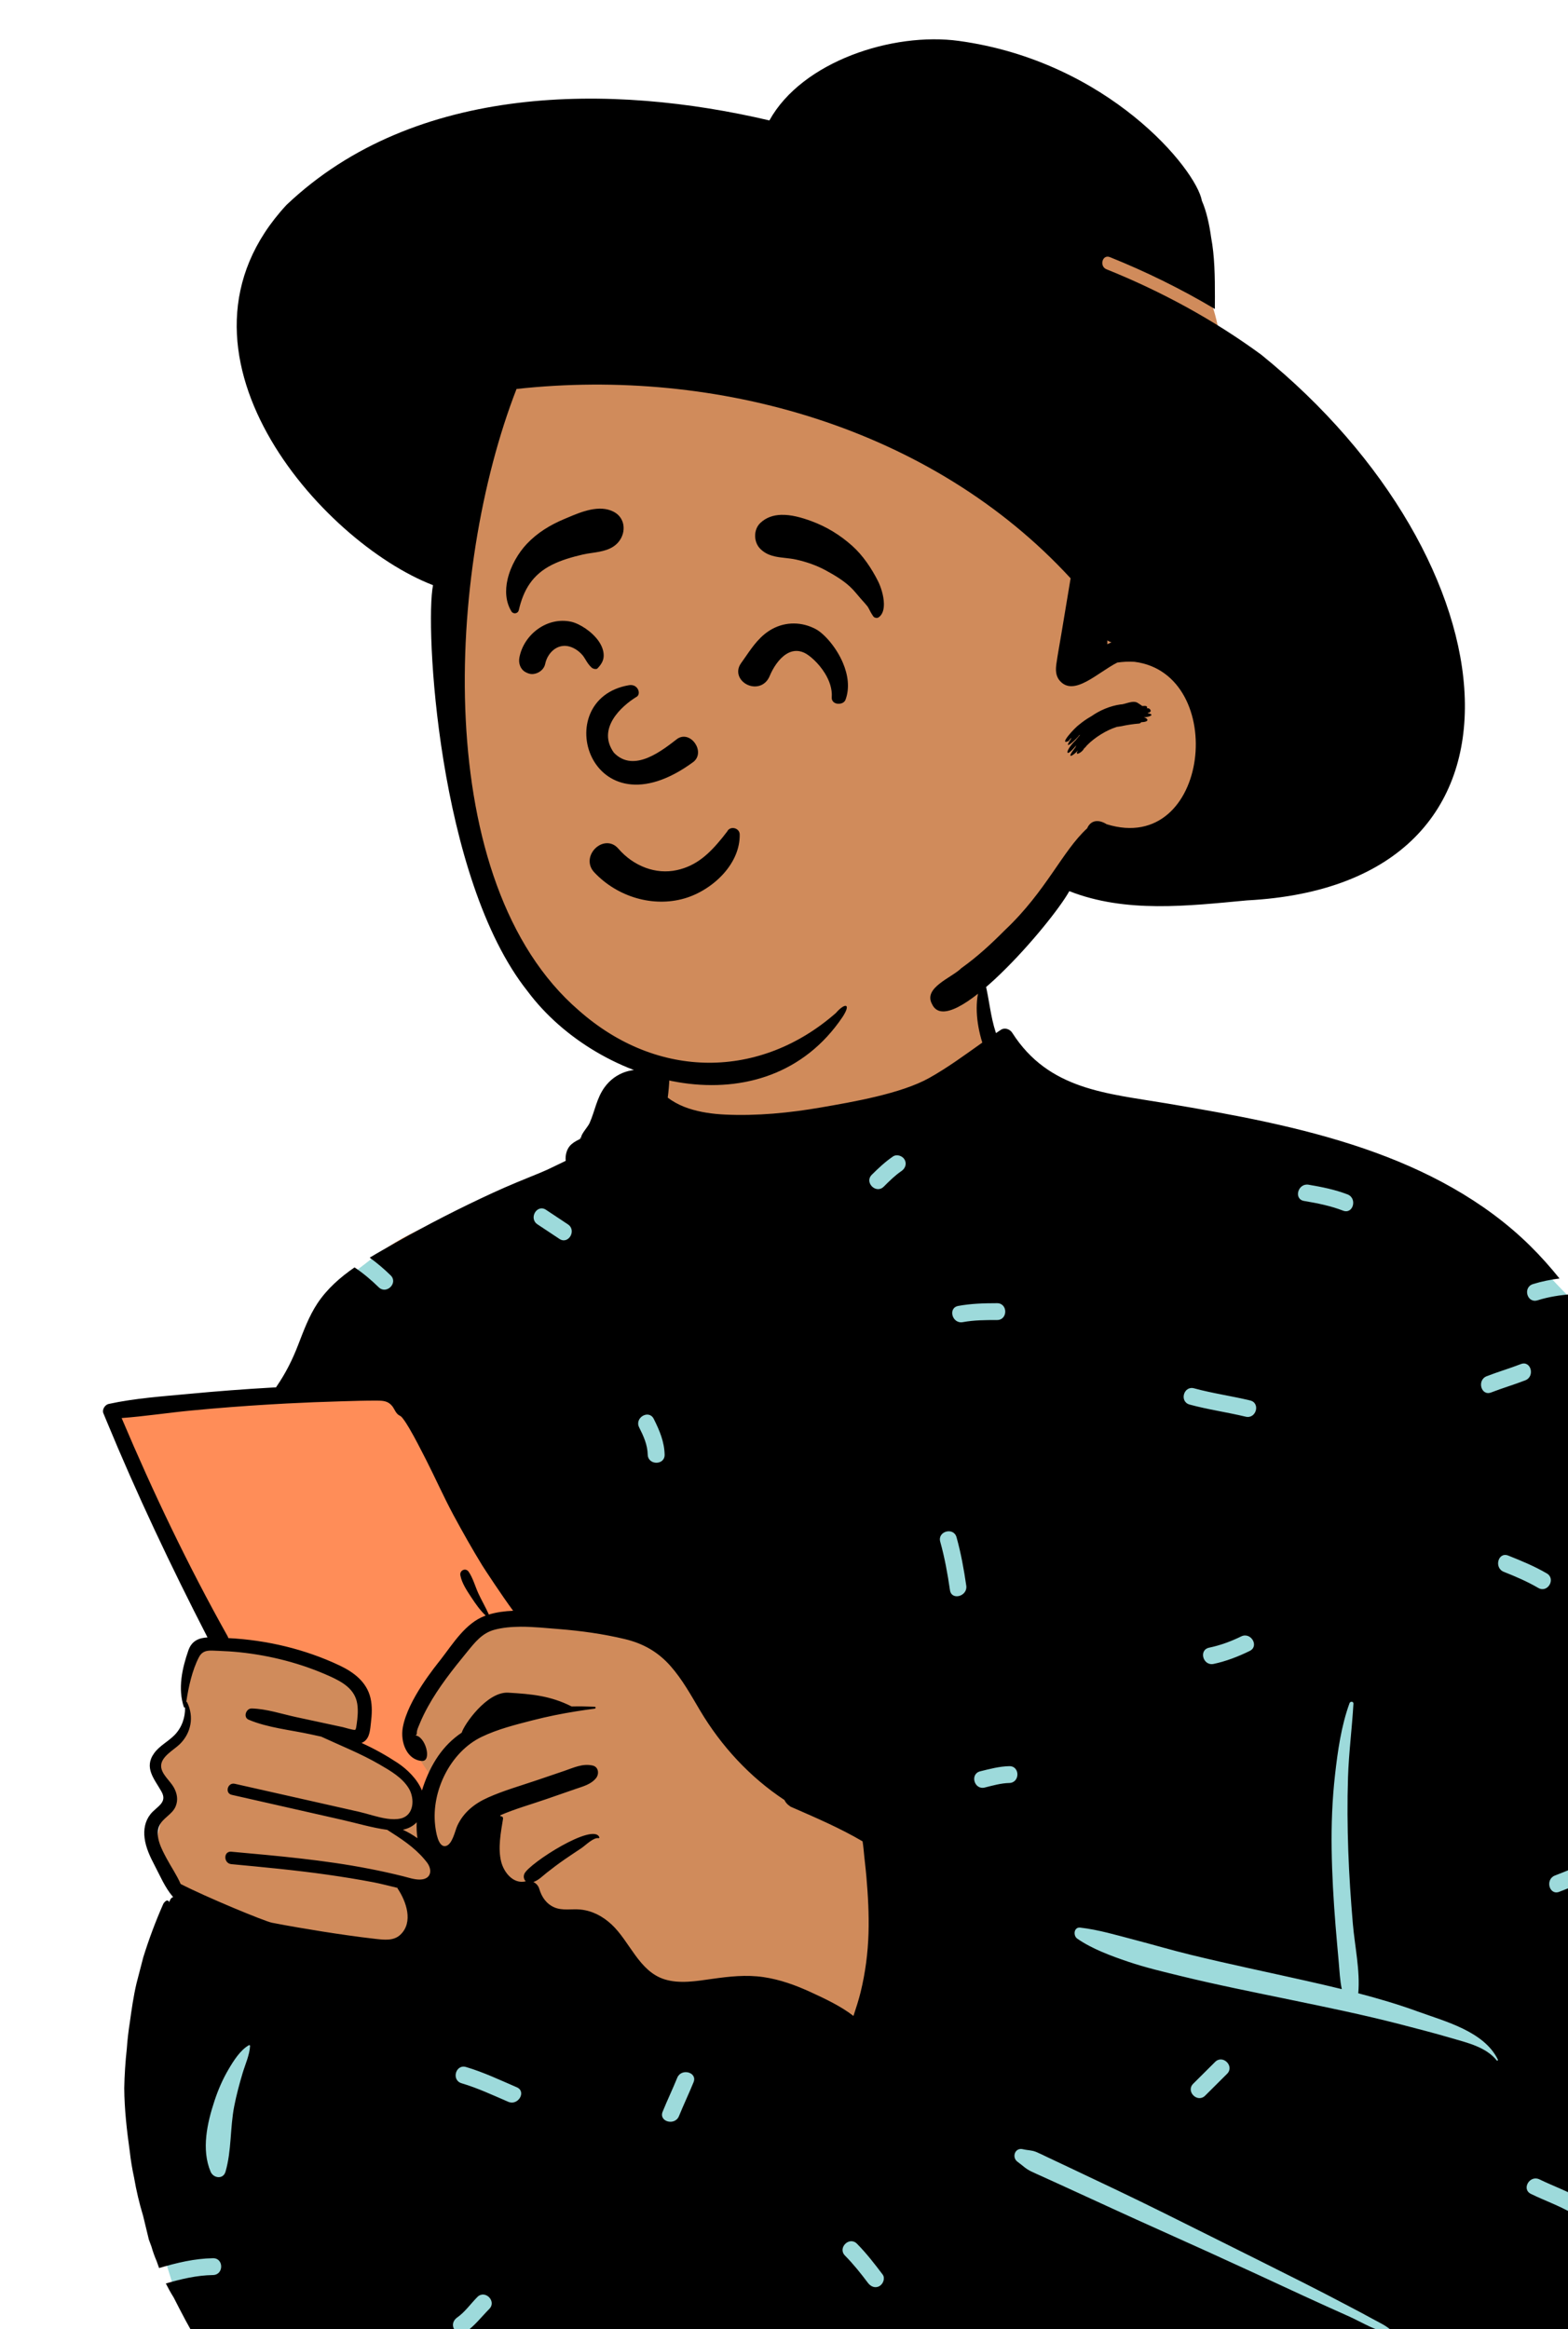
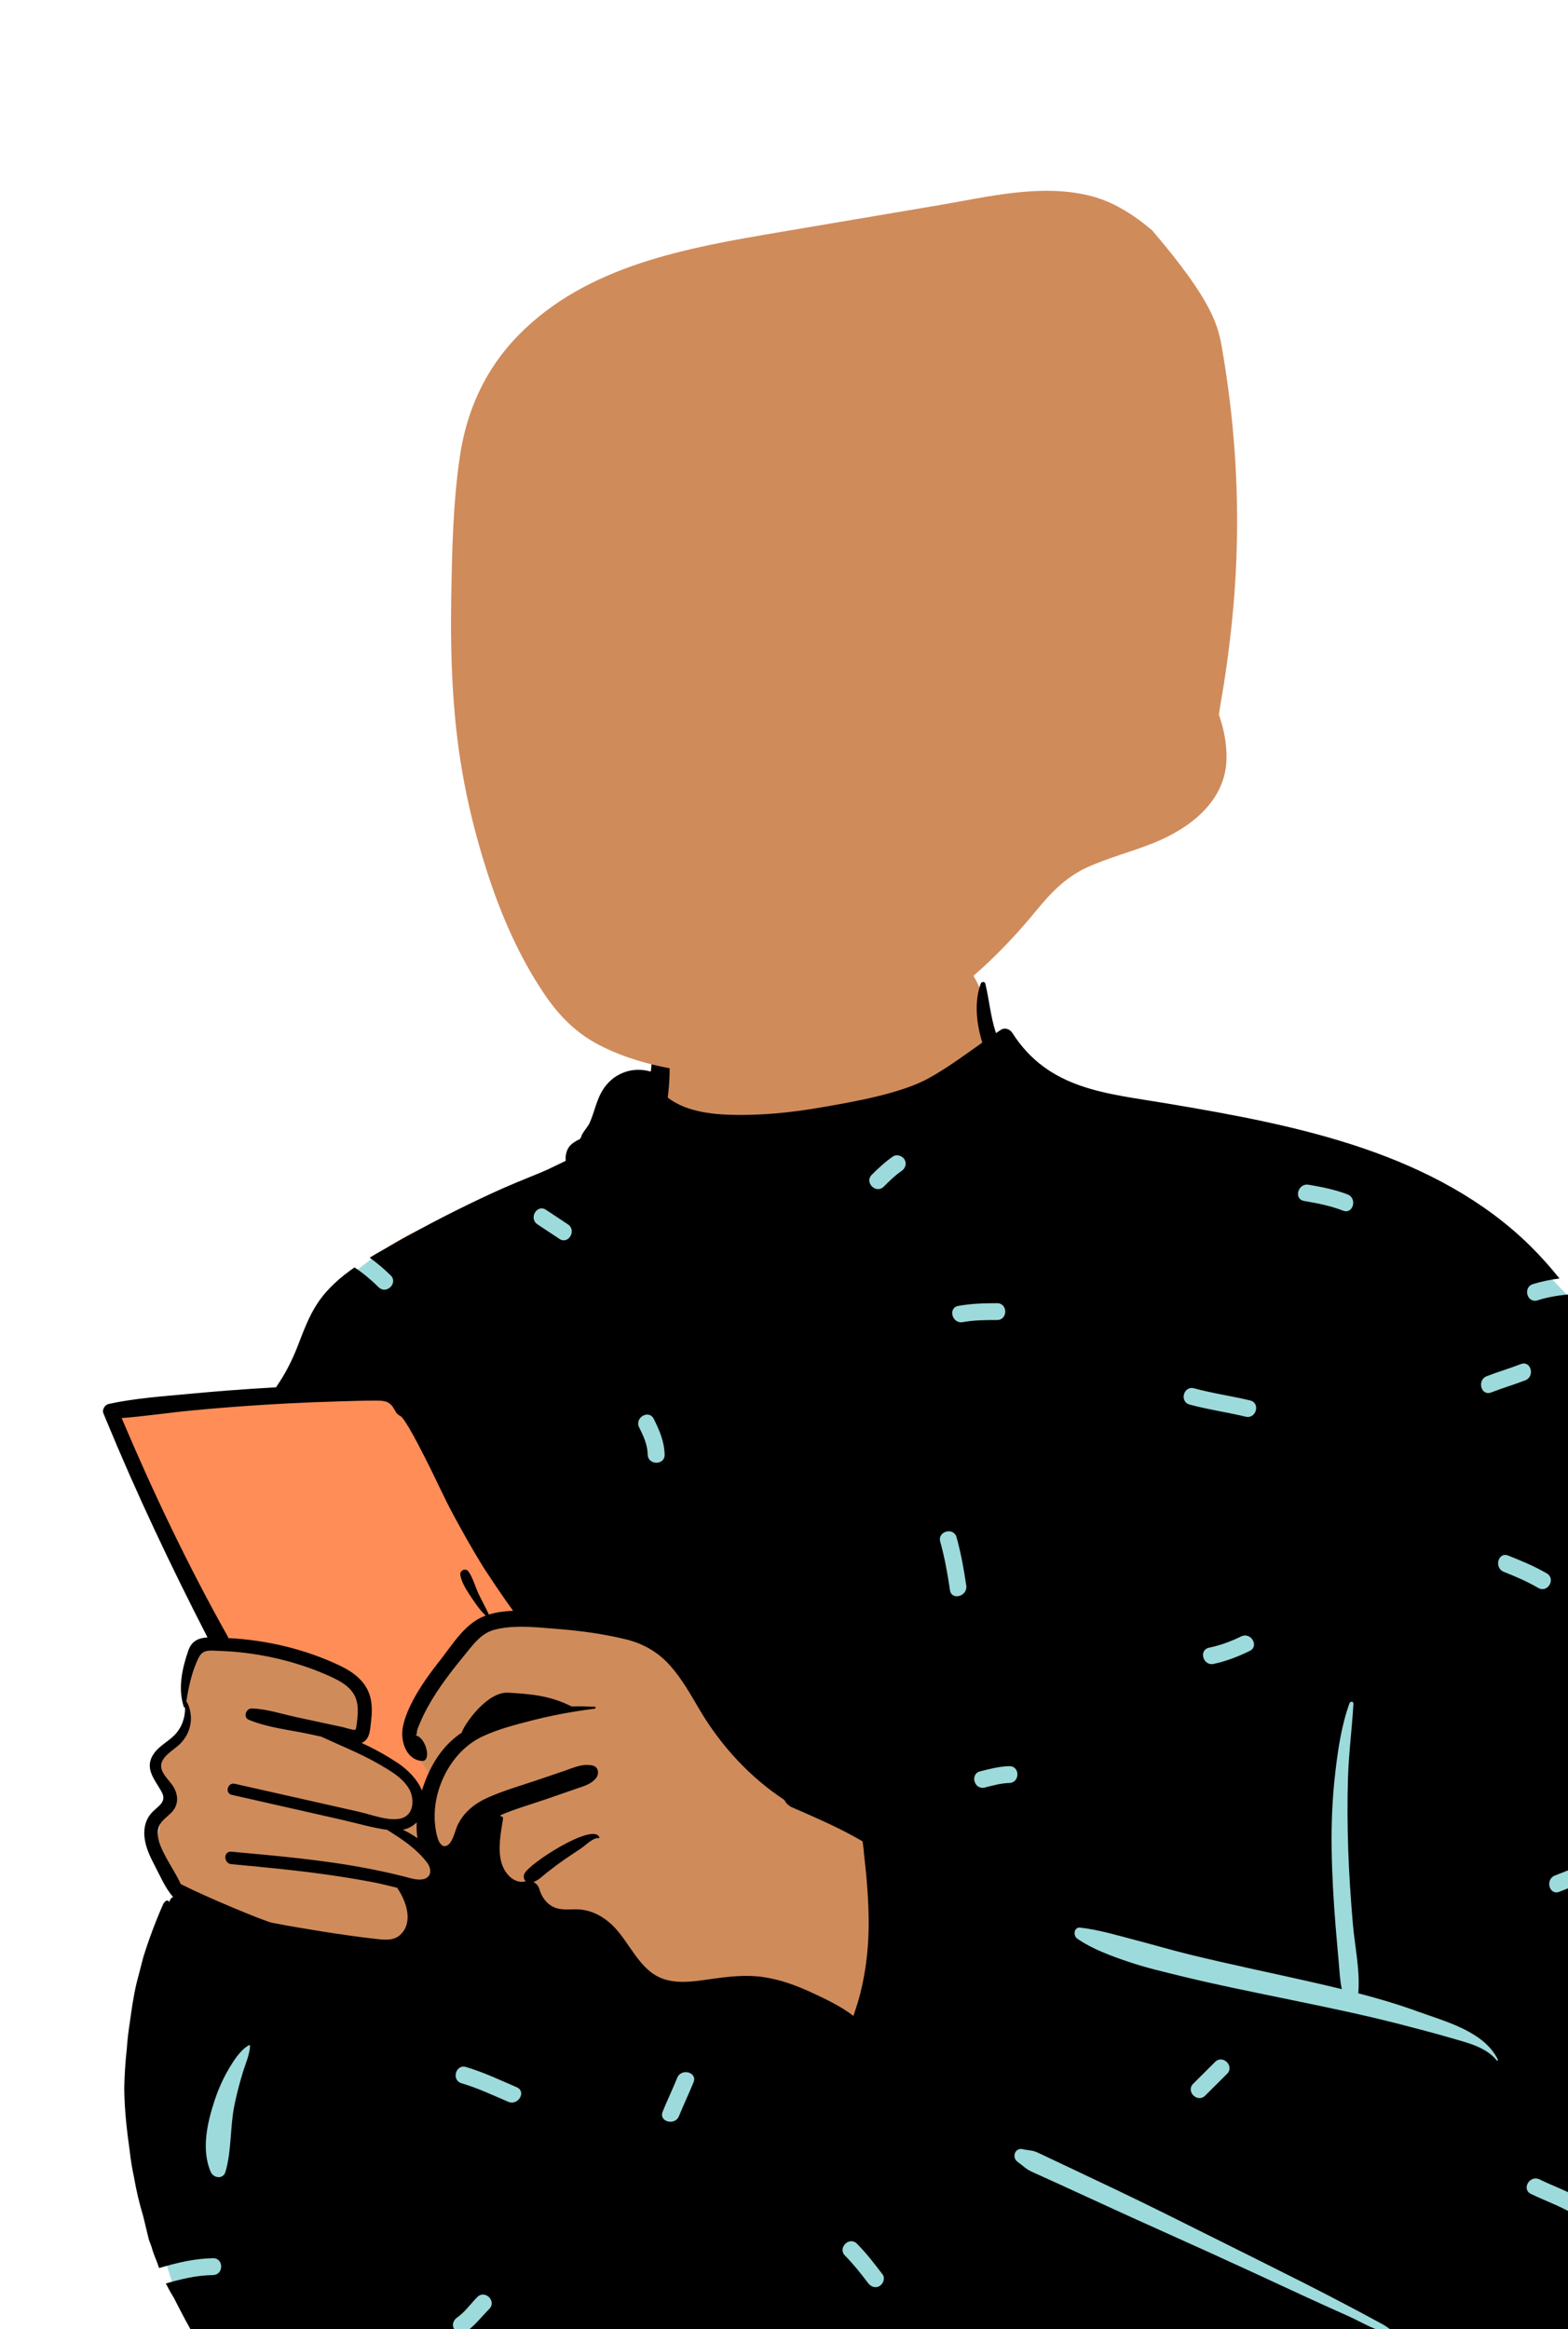
<svg xmlns="http://www.w3.org/2000/svg" width="136" height="202" viewBox="0 0 136 202" fill="none">
  <path fill-rule="evenodd" clip-rule="evenodd" d="M26.78 119.754C28.378 113.586 29.847 110.971 32.686 108.827C35.341 106.822 39.217 105.138 44.872 103.907C50.763 102.883 50.93 99.836 52.407 94.939C52.837 93.467 54.972 93.075 55.894 94.136C56.024 93.997 56.159 93.869 56.3 93.754C56.174 93.051 57.201 91.039 57.167 90.368C56.809 83.358 59.113 79.838 64.863 78.529C66.114 78.245 74.608 78.077 75.827 78.413C81.158 79.879 86.405 84.536 85.602 90.146C87.275 92.322 88.913 93.65 91.495 94.351C95.515 94.859 93.495 151.538 86.513 185.495C83.517 200.065 11.888 175.267 15.124 167.97C14.665 166.632 15.502 165.162 15.124 163.781C14.851 162.782 14.152 162.368 13.8 161.378C13.304 159.986 13.843 158.117 14.401 156.696C14.629 155.987 13.98 155.225 13.8 154.502C12.944 151.093 14.904 151.393 16.317 149.114C16.296 149.107 15.928 147.48 15.93 147.488C15.713 146.326 16.256 144.838 16.728 143.869C17.048 143.213 17.732 142.803 18.413 142.878C17.727 140.564 16.861 138.639 15.93 136.409C14.282 132.479 12.716 128.368 10.35 124.811C9.381 123.354 10.164 122.015 11.732 121.916C16.806 121.595 21.824 120.868 26.78 119.754Z" fill="#D08B5B" />
  <path fill-rule="evenodd" clip-rule="evenodd" d="M34.7 120.23L46.283 139.739C46.283 139.739 43.535 140.012 42.423 140.544C41.311 141.076 36.206 147.536 36.206 147.536L35.394 151.093L37.317 153.961L36.567 155.761C36.567 155.761 36.032 154.541 34.7 153.594C33.369 152.647 30.432 151.093 30.432 151.093C30.432 151.093 31.408 150.573 31.408 149.963C31.408 149.353 32.267 146.75 30.432 145.767C28.596 144.784 19.111 142.483 19.111 142.483L9.498 122.302L34.7 120.23Z" fill="#FF8D58" />
  <path fill-rule="evenodd" clip-rule="evenodd" d="M86.371 94.484L49.592 100.908L32.685 108.827L29.926 110.943L46.283 139.739L71.541 144.326L77.976 160.961L76.663 179.712L35.573 174.836L17.849 172.74L13.683 189.48L14.435 196.367L15.53 199.859L59.469 211.666C59.469 211.666 81.844 209.507 85.81 209.507C89.776 209.507 118.856 212.381 118.856 212.381L125.584 211.666C125.584 211.666 140.471 196.051 142.779 190.493C145.088 184.936 150.081 151.154 150.081 151.154L149.531 145.963L136.67 113.022C136.67 113.022 134.952 111.47 132.787 108.827C130.622 106.184 86.371 94.484 86.371 94.484Z" fill="#9DDADB" />
  <path fill-rule="evenodd" clip-rule="evenodd" d="M19.805 142.068C23.128 142.236 26.456 143.022 29.463 144.447C30.693 145.031 31.807 145.874 32.134 147.261C32.299 147.969 32.258 148.701 32.171 149.416C32.104 149.958 32.088 150.65 31.615 151.016C31.534 151.079 31.448 151.126 31.358 151.161C32.467 151.659 33.524 152.258 34.462 152.874C35.32 153.438 36.202 154.307 36.598 155.287C36.631 155.175 36.664 155.071 36.697 154.973C37.372 152.987 38.411 151.362 40.048 150.268C40.234 149.594 42.229 146.692 44.083 146.801C46.112 146.92 47.745 147.068 49.58 147.996C50.249 147.982 50.916 147.991 51.576 148.02C51.69 148.024 51.684 148.177 51.576 148.19C51.041 148.258 50.505 148.332 49.97 148.42C48.698 148.622 47.429 148.88 46.188 149.199C44.699 149.582 43.159 149.967 41.768 150.637C39.069 151.938 37.399 155.34 37.742 158.299C37.799 158.785 37.987 160.252 38.664 160.1C39.236 159.973 39.463 158.785 39.663 158.345C40.199 157.177 41.163 156.414 42.32 155.898C43.678 155.29 45.132 154.88 46.54 154.402C47.337 154.13 48.135 153.858 48.934 153.588C49.752 153.309 50.529 152.923 51.4 153.119C51.926 153.237 51.987 153.861 51.692 154.219C51.242 154.765 50.575 154.925 49.928 155.15C49.074 155.445 48.221 155.741 47.369 156.037C46.051 156.493 44.67 156.878 43.385 157.436L43.425 157.527C43.53 157.498 43.653 157.602 43.632 157.73C43.44 158.911 43.172 160.276 43.469 161.458C43.704 162.396 44.531 163.435 45.605 163.159C45.436 163.006 45.374 162.741 45.488 162.496C45.913 161.591 51.486 158.018 51.983 159.345C52 159.392 51.949 159.427 51.908 159.42C51.484 159.332 50.775 160.051 50.436 160.279C49.947 160.608 49.45 160.929 48.965 161.267C48.436 161.635 47.919 162.022 47.414 162.422C47.019 162.736 46.72 163.062 46.265 163.221C46.503 163.334 46.692 163.544 46.773 163.812C46.978 164.511 47.374 165.104 48.062 165.413C48.782 165.734 49.594 165.531 50.353 165.61C51.387 165.714 52.289 166.203 53.043 166.902C54.625 168.372 55.419 170.964 57.632 171.659C58.953 172.073 60.42 171.812 61.758 171.624C63.252 171.414 64.708 171.248 66.213 171.467C67.654 171.677 69.016 172.173 70.333 172.779C71.567 173.347 72.931 173.989 74.025 174.836C74.251 174.144 74.478 173.46 74.65 172.754C75.057 171.084 75.277 169.383 75.331 167.668C75.38 166.035 75.288 164.394 75.147 162.768C75.078 161.956 74.968 161.148 74.898 160.336C74.88 160.131 74.843 159.912 74.815 159.694C72.861 158.546 70.808 157.666 68.738 156.761C68.732 156.759 68.727 156.756 68.721 156.754C68.657 156.725 68.595 156.697 68.531 156.67C68.532 156.666 68.534 156.663 68.538 156.659C68.302 156.515 68.136 156.323 68.037 156.108C65.055 154.139 62.561 151.451 60.702 148.316C59.923 147.002 59.173 145.639 58.154 144.487C57.069 143.259 55.78 142.529 54.185 142.15C52.32 141.705 50.399 141.438 48.489 141.286C47.446 141.205 46.28 141.077 45.143 141.082C44.351 141.088 43.576 141.155 42.864 141.35C41.81 141.639 41.194 142.436 40.532 143.243C39.9 144.017 39.271 144.792 38.681 145.599C38.122 146.363 37.593 147.153 37.135 147.982C36.86 148.478 36.605 148.989 36.391 149.516C36.316 149.703 36.217 149.914 36.171 150.108C36.125 150.303 36.209 150.509 35.989 150.509C36.897 150.522 37.5 152.774 36.598 152.721C35.33 152.648 34.692 151.135 34.941 149.792C35.384 147.397 37.778 144.503 38.252 143.891C39.299 142.537 40.378 140.77 42.054 140.141C42.078 140.131 42.103 140.122 42.127 140.115C41.639 139.655 41.255 139.104 40.886 138.544C40.507 137.967 40.054 137.307 39.929 136.622C39.85 136.186 40.395 135.938 40.653 136.319C41.029 136.876 41.211 137.58 41.491 138.192C41.777 138.812 42.125 139.398 42.4 140.024C43.062 139.821 43.777 139.728 44.505 139.697C43.587 138.46 42.017 136.073 41.828 135.766C40.959 134.347 40.133 132.883 39.342 131.418C38.488 129.83 37.757 128.177 36.939 126.571C36.475 125.661 36.008 124.743 35.492 123.859C35.315 123.556 35.124 123.254 34.908 122.978C34.865 122.923 34.812 122.878 34.763 122.827C34.706 122.796 34.647 122.761 34.614 122.743C34.317 122.573 34.213 122.179 34.004 121.929C33.67 121.526 33.278 121.478 32.775 121.473C31.705 121.462 30.63 121.504 29.562 121.533C27.99 121.577 26.421 121.639 24.852 121.721C24.377 121.746 23.904 121.772 23.429 121.801C21.147 121.936 18.866 122.113 16.591 122.33C14.578 122.522 12.565 122.834 10.55 122.984C13.278 129.434 16.303 135.768 19.728 141.882C19.762 141.943 19.788 142.005 19.805 142.068ZM34.941 158.686C35.381 158.887 35.808 159.137 36.206 159.422C36.139 158.978 36.123 158.511 36.141 158.042C35.813 158.392 35.393 158.593 34.941 158.686ZM16.158 147.59C16.189 147.593 16.219 147.61 16.233 147.641C16.842 148.891 16.587 150.287 15.594 151.266C15.073 151.777 13.938 152.354 13.975 153.193C14.006 153.872 14.748 154.442 15.066 155.002C15.361 155.524 15.471 156.097 15.234 156.663C14.932 157.387 14.086 157.675 13.797 158.387C13.43 159.29 14.026 160.38 14.444 161.166C14.833 161.894 15.335 162.622 15.669 163.392C17.904 164.544 22.974 166.635 23.585 166.752C24.329 166.896 25.075 167.033 25.824 167.161C27.259 167.409 28.698 167.639 30.141 167.841C30.962 167.956 31.785 168.069 32.609 168.159C33.327 168.236 34.138 168.34 34.717 167.801C35.885 166.714 35.23 164.891 34.491 163.792C34.477 163.77 34.477 163.75 34.482 163.732C33.786 163.569 33.091 163.38 32.398 163.246C31.065 162.991 29.723 162.776 28.379 162.584C25.618 162.192 22.839 161.933 20.063 161.672C19.376 161.606 19.369 160.529 20.063 160.593C24.051 160.956 28.058 161.301 31.993 162.066C32.979 162.256 33.958 162.471 34.931 162.714C35.392 162.827 35.885 163.004 36.367 163.009C36.396 163.009 36.426 163.009 36.455 163.007C37.399 162.978 37.536 162.174 37.018 161.504C36.953 161.422 36.888 161.339 36.82 161.261C35.903 160.173 34.761 159.447 33.584 158.695C32.266 158.516 30.951 158.119 29.661 157.827C26.474 157.104 23.288 156.381 20.1 155.661C19.475 155.518 19.741 154.562 20.366 154.703C22.786 155.248 25.206 155.794 27.626 156.339L31.168 157.139C31.875 157.298 32.759 157.617 33.591 157.732C34.002 157.788 34.4 157.796 34.759 157.712C35.919 157.438 35.978 155.995 35.478 155.137C34.917 154.174 33.857 153.571 32.917 153.026C31.287 152.079 29.552 151.398 27.858 150.613C27.558 150.547 27.257 150.482 26.956 150.416C25.207 150.033 23.209 149.845 21.563 149.143C21.07 148.934 21.339 148.161 21.827 148.172C23.105 148.199 24.441 148.651 25.69 148.92C27.041 149.212 28.394 149.502 29.745 149.792C29.881 149.821 30.684 150.077 30.805 150.02C30.882 149.984 30.909 149.717 30.935 149.542C31.017 148.965 31.078 148.36 30.988 147.781C30.79 146.484 29.703 145.874 28.603 145.376C26.153 144.268 23.468 143.575 20.795 143.297C20.179 143.234 19.563 143.194 18.943 143.173C18.215 143.151 17.616 143.024 17.247 143.737C16.668 144.861 16.349 146.307 16.158 147.59ZM19.56 188.346C20.093 186.509 19.948 184.547 20.314 182.673C20.502 181.706 20.76 180.747 21.041 179.803C21.268 179.041 21.647 178.23 21.69 177.434C21.692 177.381 21.629 177.351 21.586 177.375C20.833 177.804 20.255 178.732 19.826 179.46C19.311 180.332 18.919 181.244 18.602 182.203C17.971 184.115 17.453 186.42 18.267 188.346C18.509 188.919 19.36 189.034 19.56 188.346ZM40.388 202.254C41.183 201.702 41.763 200.929 42.437 200.248C43.1 199.578 42.063 198.545 41.4 199.216C40.824 199.797 40.325 200.523 39.648 200.993C39.322 201.22 39.171 201.629 39.384 201.992C39.573 202.313 40.063 202.48 40.388 202.254ZM44.823 181.023C43.371 180.398 41.943 179.717 40.424 179.267C39.516 178.998 39.131 180.408 40.034 180.675C41.433 181.09 42.746 181.708 44.083 182.283C44.941 182.653 45.687 181.395 44.823 181.023ZM60.155 180.586C60.51 179.714 59.09 179.338 58.741 180.198C58.338 181.187 57.876 182.151 57.474 183.14C57.119 184.012 58.538 184.388 58.888 183.529C59.291 182.539 59.752 181.575 60.155 180.586ZM75.288 197.998C75.525 198.312 75.919 198.482 76.291 198.26C76.603 198.074 76.794 197.579 76.555 197.261C75.856 196.334 75.147 195.418 74.328 194.591C73.664 193.92 72.627 194.953 73.291 195.623C74.023 196.361 74.664 197.17 75.288 197.998ZM77.452 100.298C76.779 100.756 76.189 101.312 75.614 101.884C74.945 102.549 75.983 103.581 76.651 102.916C77.136 102.434 77.624 101.945 78.192 101.559C78.52 101.336 78.668 100.921 78.455 100.56C78.265 100.237 77.779 100.076 77.452 100.298ZM55.435 123.791C55.816 124.549 56.159 125.293 56.18 126.155C56.203 127.094 57.67 127.095 57.647 126.155C57.619 125.027 57.201 124.048 56.702 123.054C56.28 122.212 55.015 122.952 55.435 123.791ZM47.358 104.923C46.569 104.4 45.835 105.665 46.617 106.184C47.251 106.604 47.884 107.025 48.518 107.445C49.306 107.968 50.04 106.703 49.258 106.185C48.625 105.764 47.991 105.344 47.358 104.923ZM82.395 137.911C82.53 138.839 83.943 138.442 83.809 137.523C83.603 136.103 83.351 134.702 82.964 133.319C82.711 132.413 81.297 132.8 81.55 133.707C81.937 135.09 82.189 136.491 82.395 137.911ZM87.537 154.634C88.481 154.614 88.481 153.154 87.537 153.174C86.683 153.192 85.843 153.416 85.019 153.62C84.102 153.848 84.493 155.256 85.409 155.028C86.106 154.855 86.815 154.649 87.537 154.634ZM89.436 188.32C89.76 188.477 90.093 188.619 90.42 188.768C91.077 189.067 91.733 189.366 92.389 189.666C93.755 190.29 95.121 190.916 96.486 191.545C99.218 192.804 101.97 194.018 104.709 195.263C107.501 196.533 110.286 197.819 113.067 199.112C114.378 199.721 115.698 200.308 117.016 200.901C118.143 201.408 119.536 202.294 120.772 202.377C120.836 202.382 120.857 202.302 120.821 202.261C120.354 201.732 119.608 201.424 118.994 201.08C118.367 200.729 117.728 200.398 117.092 200.063C115.765 199.364 114.437 198.67 113.098 197.995C110.42 196.646 107.736 195.306 105.052 193.969C102.315 192.604 99.581 191.231 96.819 189.915C95.519 189.295 94.217 188.677 92.915 188.062C92.21 187.728 91.504 187.395 90.798 187.062C90.493 186.919 90.191 186.764 89.88 186.635C89.466 186.465 89.151 186.5 88.724 186.395C88.027 186.223 87.725 187.105 88.26 187.489C88.701 187.805 88.932 188.076 89.436 188.32ZM99.227 203.289C99.377 202.925 99.062 202.483 98.715 202.391C98.298 202.282 97.964 202.534 97.812 202.901C97.41 203.875 96.838 204.768 96.1 205.522C95.441 206.196 96.478 207.229 97.138 206.555C98.061 205.609 98.725 204.504 99.227 203.289ZM106.43 179.857C107.099 179.191 106.061 178.159 105.393 178.824L103.492 180.716C102.823 181.382 103.861 182.414 104.529 181.749L106.43 179.857ZM125.931 176.772C127.298 177.171 128.891 177.538 129.823 178.698C129.869 178.755 129.945 178.682 129.918 178.626C128.725 176.164 125.304 175.301 122.936 174.439C121.261 173.829 119.542 173.323 117.809 172.871C117.982 170.903 117.505 168.794 117.338 166.835C117.161 164.744 117.017 162.648 116.943 160.55C116.867 158.411 116.849 156.257 116.92 154.117C116.99 151.984 117.268 149.878 117.39 147.753C117.402 147.547 117.114 147.538 117.052 147.708C116.332 149.68 116.025 151.864 115.791 153.943C115.549 156.086 115.469 158.222 115.5 160.376C115.532 162.592 115.661 164.802 115.839 167.01C115.923 168.056 116.021 169.102 116.113 170.148C116.183 170.946 116.216 171.738 116.38 172.511C115.334 172.255 114.287 172.014 113.242 171.779C109.912 171.031 106.567 170.337 103.251 169.528C101.623 169.131 100.018 168.655 98.397 168.233C96.871 167.835 95.261 167.353 93.694 167.176C93.135 167.112 93.064 167.874 93.434 168.132C94.707 169.022 96.398 169.642 97.869 170.14C99.346 170.64 100.88 170.999 102.393 171.37C105.548 172.142 108.734 172.774 111.914 173.432C115.09 174.089 118.272 174.741 121.412 175.552C122.925 175.942 124.432 176.334 125.931 176.772ZM133.42 137.717C134.236 138.194 134.973 136.932 134.16 136.456C133.095 135.834 131.96 135.367 130.817 134.911C129.939 134.561 129.561 135.974 130.427 136.319C131.455 136.728 132.463 137.158 133.42 137.717ZM136.376 191.953C137.195 192.426 137.933 191.164 137.117 190.693C135.97 190.031 134.714 189.59 133.526 189.011C132.681 188.599 131.938 189.859 132.786 190.272C133.974 190.85 135.23 191.292 136.376 191.953ZM137.706 161.166C136.915 161.915 135.858 162.267 134.862 162.66C133.993 163.003 134.374 164.414 135.252 164.068C136.493 163.578 137.757 163.131 138.743 162.198C139.429 161.55 138.39 160.519 137.706 161.166ZM128.948 119.355C128.078 119.694 128.459 121.106 129.338 120.763C130.313 120.382 131.32 120.092 132.295 119.711C133.165 119.372 132.784 117.96 131.905 118.304C130.93 118.684 129.923 118.974 128.948 119.355ZM113.498 102.747C112.574 102.592 112.18 103.999 113.108 104.155C114.26 104.349 115.395 104.575 116.488 104.996C117.37 105.336 117.749 103.924 116.878 103.588C115.785 103.168 114.65 102.941 113.498 102.747ZM108.393 143.182C109.241 142.767 108.497 141.509 107.653 141.922C106.764 142.357 105.842 142.694 104.872 142.899C103.948 143.095 104.341 144.502 105.262 144.307C106.354 144.075 107.393 143.672 108.393 143.182ZM103.572 120.406C102.659 120.157 102.273 121.565 103.182 121.814C104.782 122.25 106.429 122.477 108.04 122.865C108.958 123.086 109.347 121.678 108.43 121.457C106.818 121.069 105.171 120.842 103.572 120.406ZM83.118 113.258C82.19 113.429 82.586 114.836 83.508 114.666C84.49 114.485 85.486 114.482 86.481 114.482C87.427 114.481 87.425 113.022 86.481 113.022C85.35 113.023 84.233 113.053 83.118 113.258ZM16.411 120.885C18.807 120.657 21.207 120.475 23.611 120.338C23.723 120.332 23.832 120.325 23.945 120.319C23.957 120.294 23.974 120.27 23.99 120.244C24.775 119.098 25.352 117.953 25.853 116.657C26.331 115.423 26.795 114.152 27.532 113.038C28.373 111.77 29.508 110.778 30.751 109.918C31.506 110.423 32.206 111.014 32.846 111.641C33.52 112.3 34.558 111.268 33.883 110.608C33.314 110.051 32.707 109.537 32.065 109.072C32.806 108.624 33.563 108.202 34.301 107.783C37.067 106.212 39.9 104.759 42.791 103.431C44.135 102.812 45.495 102.263 46.864 101.706C47.602 101.407 48.329 101.022 49.066 100.675C49.013 100.157 49.169 99.576 49.569 99.235C49.864 98.985 50.093 98.892 50.445 98.715C50.524 98.688 50.572 98.671 50.593 98.662C50.577 98.666 50.529 98.68 50.451 98.706C50.264 98.792 50.249 98.766 50.407 98.631C50.416 98.336 51.001 97.712 51.134 97.407C51.6 96.361 51.745 95.255 52.432 94.303C53.38 92.991 54.971 92.495 56.455 92.94C56.609 91.361 56.649 89.713 57.247 88.305C57.263 88.266 57.316 88.25 57.34 88.292C57.963 89.349 58.017 90.525 58.064 91.744C58.11 92.888 58.066 94.058 57.916 95.195C58.011 95.268 58.108 95.338 58.209 95.405C58.682 95.715 59.192 95.954 59.727 96.131C60.746 96.467 61.815 96.613 62.884 96.664C65.643 96.795 68.487 96.518 71.2 96.047C73.945 95.571 78.152 94.856 80.594 93.489C82.206 92.588 83.692 91.487 85.199 90.421C84.653 88.669 84.514 86.786 85.064 85.306C85.13 85.129 85.408 85.097 85.461 85.306C85.806 86.719 85.907 88.138 86.365 89.534C86.373 89.555 86.38 89.577 86.387 89.597C86.53 89.5 86.673 89.405 86.816 89.31C87.146 89.093 87.595 89.255 87.793 89.566C90.96 94.531 95.974 94.816 101.239 95.703C107.001 96.673 112.793 97.721 118.333 99.62C123.631 101.438 128.695 104.084 132.706 108.037C133.614 108.931 134.463 109.885 135.265 110.88C134.489 110.978 133.72 111.129 132.961 111.366C132.062 111.648 132.449 113.056 133.351 112.774C134.327 112.469 135.313 112.318 136.31 112.243C139.035 115.954 141.161 120.163 142.998 124.305C146.523 132.246 148.818 140.704 149.873 149.315C149.294 148.969 148.704 148.64 148.099 148.333C147.258 147.908 146.517 149.168 147.359 149.594C148.293 150.067 149.2 150.588 150.08 151.154C150.464 154.923 150.613 158.716 150.522 162.504C150.308 171.533 149.083 180.827 146.313 189.442C144.955 193.67 143.154 197.864 140.472 201.437C139.258 203.055 137.88 204.515 136.255 205.732C135.469 206.323 134.637 206.851 133.758 207.296C132.627 207.873 131.153 208.062 130.178 208.878C129.857 209.146 129.61 209.5 129.423 209.9C129.531 210.659 129.544 211.42 129.335 212.179C129.269 212.417 129.089 212.61 128.867 212.703C128.863 212.769 128.863 212.832 128.863 212.894C128.863 212.924 128.819 212.931 128.814 212.902C128.805 212.845 128.796 212.789 128.786 212.73C128.715 212.754 128.64 212.765 128.563 212.765C125.778 212.775 122.99 212.708 120.201 212.614C120.417 211.956 120.65 211.304 120.875 210.647C121.179 209.754 119.762 209.374 119.46 210.259C119.198 211.028 118.924 211.79 118.68 212.561C115.692 212.45 112.705 212.317 109.724 212.219C103.382 212.009 97.043 211.94 90.699 211.807C80.849 211.599 70.927 211.174 61.061 211.59C60.719 210.869 60.338 210.165 59.975 209.454C59.548 208.615 58.283 209.354 58.709 210.191C58.961 210.685 59.221 211.173 59.469 211.666C57.471 211.769 55.475 211.905 53.483 212.092C50.084 212.409 46.718 212.973 43.322 213.323C39.87 213.681 36.493 213.617 33.069 213.05C32.453 212.948 32.09 212.577 31.939 212.117C31.934 212.115 31.93 212.112 31.927 212.106C31.751 211.902 31.586 211.732 31.415 211.584C31.212 211.453 30.992 211.342 30.733 211.243C30.251 211.061 29.749 210.949 29.239 210.874C28.678 210.791 28.11 210.783 27.549 210.714C27.076 210.654 26.614 210.564 26.152 210.455C25.321 210.258 24.533 210 23.748 209.659C23.064 209.362 22.447 208.935 21.863 208.469C20.657 207.592 19.612 206.471 18.699 205.307C18.168 204.626 17.667 203.92 17.212 203.185C16.42 201.911 15.746 200.588 15.064 199.254C14.816 198.859 14.59 198.454 14.384 198.041C15.717 197.65 17.062 197.331 18.475 197.308C19.42 197.293 19.42 195.833 18.475 195.849C16.855 195.874 15.322 196.251 13.799 196.7C13.725 196.504 13.654 196.306 13.588 196.106C13.406 195.688 13.256 195.259 13.131 194.825C13.058 194.628 12.985 194.431 12.911 194.234C12.746 193.551 12.581 192.867 12.415 192.183C12.083 191.088 11.821 189.976 11.628 188.851C11.467 188.11 11.342 187.363 11.258 186.608C11.001 184.778 10.792 182.951 10.777 181.101C10.799 179.96 10.873 178.821 10.997 177.688C11.051 176.918 11.14 176.152 11.261 175.391C11.419 174.259 11.575 173.139 11.837 172.022C12.033 171.267 12.229 170.511 12.425 169.756C12.915 168.181 13.492 166.637 14.158 165.128C14.195 165.033 14.38 164.825 14.492 164.823C14.576 164.821 14.694 164.898 14.655 165C14.651 165.009 14.648 165.02 14.644 165.029C14.682 164.944 14.719 164.856 14.758 164.77C14.79 164.69 14.919 164.529 15.018 164.531C15.023 164.531 15.029 164.531 15.036 164.533C15.011 164.515 14.987 164.491 14.963 164.464C14.305 163.688 13.877 162.668 13.406 161.77C13.016 161.029 12.647 160.248 12.541 159.411C12.448 158.675 12.574 157.951 13.038 157.356C13.566 156.679 14.559 156.361 14.008 155.383C13.381 154.27 12.459 153.305 13.377 152.04C13.845 151.396 14.585 151.042 15.135 150.482C15.768 149.834 16.069 148.967 16.052 148.082C16.013 148.104 15.962 148.093 15.944 148.038C15.412 146.44 15.797 144.685 16.341 143.128C16.639 142.283 17.267 142.051 17.999 142.009C14.831 135.851 11.867 129.593 9.225 123.192C9.137 122.982 9.05 122.772 8.964 122.562C8.836 122.248 9.107 121.83 9.421 121.761C11.705 121.263 14.085 121.104 16.411 120.885Z" fill="black" />
-   <path fill-rule="evenodd" clip-rule="evenodd" d="M39.138 51.802C39.211 47.714 39.291 43.544 39.9 39.496C40.496 35.538 42.135 31.961 44.951 29.087C50.932 22.983 59.601 21.491 67.671 20.125L81.469 17.789C85.678 17.076 90.169 15.937 94.422 16.948C96.518 17.446 98.297 18.603 99.924 19.971C101.492 21.291 103.178 22.707 104.24 24.483C105.304 26.26 105.67 28.338 106.016 30.348C106.406 32.615 106.709 34.899 106.925 37.189C107.356 41.777 107.415 46.399 107.102 50.996C106.951 53.226 106.709 55.449 106.401 57.663C106.248 58.76 106.076 59.855 105.881 60.946C105.823 61.268 105.78 61.624 105.721 61.984C106.156 63.219 106.403 64.497 106.383 65.77C106.325 69.521 103.151 71.882 99.952 73.15C98.097 73.885 96.157 74.384 94.335 75.205C92.417 76.069 91.112 77.469 89.801 79.067C87.301 82.113 84.479 84.851 81.257 87.135C74.426 91.978 65.775 94.269 57.486 92.53C55.498 92.113 53.492 91.466 51.704 90.489C49.817 89.459 48.398 87.966 47.206 86.2C44.993 82.922 43.406 79.232 42.206 75.476C40.981 71.645 40.112 67.807 39.638 63.812C39.166 59.831 39.066 55.808 39.138 51.802Z" fill="#D08B5B" />
-   <path fill-rule="evenodd" clip-rule="evenodd" d="M83.167 3.548C77.457 2.765 69.576 5.311 66.733 10.445C53.157 7.253 36.035 7.148 24.846 17.776C13.17 30.382 27.835 47.003 37.559 50.751C36.851 54.183 37.955 76.169 45.766 85.976C51.965 94.286 66.401 98.121 73.081 88.195L73.133 88.114C73.848 86.967 73.232 87.004 72.497 87.857C65.956 93.594 57.063 93.692 50.209 87.637C37.365 76.57 38.69 49.433 44.801 33.734C62.205 31.827 80.839 37.089 92.859 50.156L92.046 55.037C91.908 55.868 91.751 56.699 91.631 57.534C91.554 58.069 91.545 58.6 91.916 59.033C93.143 60.462 95.21 58.315 96.91 57.461C97.412 57.39 97.915 57.363 98.408 57.398C106.578 58.447 104.968 74.256 95.989 71.485C95.235 71.016 94.586 71.159 94.294 71.84C92.153 73.795 90.742 77.283 87.186 80.642C85.932 81.902 84.79 82.956 83.379 83.967C82.55 84.803 80.049 85.656 80.841 87.086C82.341 90.342 91.183 80.115 92.746 77.287C97.644 79.216 103.072 78.561 108.148 78.089C134.925 76.7 131.351 48.545 109.402 30.769C105.27 27.735 100.712 25.26 95.973 23.356C95.326 23.096 95.609 22.036 96.265 22.3C99.4 23.56 102.457 25.061 105.37 26.797L105.375 25.759C105.379 24.01 105.351 22.19 105.047 20.593C104.895 19.486 104.639 18.303 104.245 17.414C103.758 14.687 96.126 5.327 83.167 3.548ZM98.766 61.027C98.352 60.635 97.58 61.103 97.212 61.091C96.271 61.219 95.377 61.616 94.679 62.105C94.219 62.363 93.896 62.604 93.626 62.827L93.619 62.825C93.621 62.825 93.624 62.827 93.626 62.827L93.6 62.844C93.208 63.122 91.77 64.69 92.678 64.268C92.746 64.18 92.816 64.096 92.885 64.013C92.893 64.025 92.903 64.036 92.916 64.047L92.865 64.122C92.093 65.28 93.426 64.06 93.631 63.736C93.64 63.744 93.651 63.749 93.662 63.755L93.395 64.079C93.358 64.125 93.328 64.162 93.304 64.193L93.248 64.247C92.355 65.122 92.327 65.909 93.364 64.616C93.323 64.677 93.291 64.742 93.286 64.799L93.225 64.877C92.411 65.923 93.073 65.552 93.477 65.105L93.511 65.066L93.504 65.077C93.128 65.655 93.874 65.249 94.007 64.94L94.012 64.926C94.156 64.809 94.244 64.678 94.275 64.644L94.28 64.639C94.98 63.924 95.995 63.318 96.857 63.043C96.982 63.02 97.108 63.001 97.236 62.987C97.754 62.872 98.278 62.793 98.807 62.75C98.872 62.742 98.938 62.695 98.987 62.634C99.787 62.607 99.54 62.279 99.208 62.219L99.202 62.218L99.268 62.212C99.782 62.162 100.133 61.978 99.613 61.865L99.548 61.852C99.556 61.84 99.563 61.827 99.57 61.815C100.015 61.766 99.724 61.334 99.477 61.439C99.581 61.1 99.106 61.269 99.047 61.219C99.002 61.169 98.946 61.124 98.913 61.122C98.77 61.021 98.84 61.031 98.766 61.027ZM96.043 55.541L96.147 55.602C96.232 55.651 96.319 55.683 96.406 55.703C96.283 55.755 96.161 55.811 96.041 55.871C96.043 55.798 96.044 55.724 96.044 55.651L96.043 55.541Z" fill="black" />
-   <path fill-rule="evenodd" clip-rule="evenodd" d="M55.208 77.891C56.558 78.28 58.008 78.315 59.384 77.913C60.633 77.548 61.915 76.746 62.834 75.683C63.65 74.74 64.179 73.593 64.158 72.369C64.156 72.23 64.106 72.113 64.028 72.022C63.945 71.925 63.829 71.858 63.705 71.829C63.577 71.799 63.442 71.809 63.326 71.862C63.222 71.909 63.133 71.989 63.077 72.106C62.936 72.29 62.795 72.472 62.654 72.649C61.518 74.045 60.419 75.088 58.711 75.462C57.785 75.665 56.859 75.575 56.01 75.265C55.101 74.934 54.28 74.351 53.636 73.605C53.345 73.268 53.002 73.13 52.666 73.128C52.285 73.125 51.909 73.301 51.626 73.582C51.347 73.859 51.16 74.235 51.144 74.628C51.129 74.973 51.242 75.334 51.543 75.655C52.534 76.714 53.818 77.49 55.208 77.891ZM55.249 60.41C53.865 61.248 51.755 63.201 53.245 65.278C54.998 67.109 57.522 65.009 58.766 64.06C59.919 63.324 61.215 65.217 60.145 66.076C51.157 72.699 47.51 60.63 54.549 59.426C55.324 59.293 55.612 60.151 55.249 60.41ZM68.2 56.725C68.645 56.442 69.168 56.344 69.748 56.607C70.201 56.812 70.997 57.496 71.55 58.396C71.928 59.011 72.197 59.733 72.141 60.484C72.128 60.659 72.193 60.788 72.295 60.883C72.376 60.958 72.492 61.013 72.629 61.03C72.746 61.045 72.876 61.032 72.982 60.999C73.183 60.936 73.29 60.806 73.33 60.7C73.717 59.676 73.55 58.533 73.116 57.502C72.53 56.111 71.466 54.945 70.769 54.569C69.576 53.926 68.168 53.897 66.973 54.552C65.956 55.11 65.32 56.01 64.688 56.928C64.553 57.123 64.42 57.317 64.282 57.507C64.006 57.889 63.978 58.267 64.085 58.591C64.204 58.95 64.506 59.253 64.884 59.412C65.234 59.559 65.639 59.579 65.998 59.429C66.301 59.301 66.58 59.053 66.756 58.632C67.052 57.923 67.546 57.141 68.2 56.725ZM45.601 58.302C45.906 58.46 46.144 58.508 46.482 58.407C46.669 58.351 46.854 58.244 46.999 58.1C47.142 57.958 47.245 57.78 47.286 57.583C47.385 57.097 47.652 56.643 48.032 56.346C48.357 56.093 48.768 55.959 49.223 56.034C49.715 56.116 50.183 56.43 50.505 56.8C50.613 56.923 50.698 57.064 50.783 57.203C50.941 57.465 51.096 57.707 51.315 57.899C51.398 57.972 51.523 58.022 51.644 58.022C51.694 58.022 51.744 58.014 51.791 58C52.281 57.511 52.374 57.14 52.359 56.773C52.342 56.387 52.19 55.997 51.943 55.633C51.364 54.778 50.265 54.078 49.523 53.919C48.507 53.702 47.498 53.962 46.69 54.527C45.858 55.108 45.241 56.01 45.049 57.027C45.002 57.272 45.022 57.536 45.116 57.765C45.207 57.989 45.367 58.181 45.601 58.302ZM65.96 47.616C66.569 48.207 67.291 48.299 68.02 48.38C68.426 48.426 68.75 48.462 69.068 48.534C69.944 48.731 70.809 49.027 71.599 49.454C72.425 49.9 73.324 50.438 73.972 51.127C74.125 51.291 74.27 51.463 74.416 51.636C74.548 51.793 74.676 51.945 74.81 52.091C74.965 52.258 75.111 52.434 75.257 52.609C75.347 52.757 75.365 52.794 75.383 52.831C75.411 52.888 75.443 52.952 75.479 53.02C75.529 53.114 75.587 53.216 75.648 53.309C75.749 53.479 75.804 53.526 75.851 53.547C75.929 53.581 76.003 53.598 76.075 53.589C76.142 53.581 76.206 53.548 76.269 53.495C76.582 53.232 76.674 52.8 76.664 52.342C76.65 51.646 76.392 50.876 76.154 50.402C75.602 49.302 74.835 48.158 73.914 47.337C72.862 46.4 71.712 45.69 70.39 45.201C69.569 44.897 68.618 44.618 67.724 44.653C67.08 44.678 66.465 44.869 65.957 45.345C65.645 45.637 65.496 46.052 65.496 46.468C65.496 46.891 65.651 47.317 65.96 47.616ZM44.361 53.029C44.4 53.092 44.454 53.136 44.514 53.162C44.576 53.19 44.646 53.197 44.713 53.186C44.78 53.175 44.843 53.145 44.894 53.099C44.942 53.055 44.978 52.996 44.995 52.925C45.4 51.155 46.185 49.839 47.863 48.99C48.688 48.573 49.637 48.307 50.535 48.096C50.796 48.034 51.072 47.994 51.349 47.954C52.22 47.828 53.096 47.683 53.664 46.982C54.006 46.56 54.149 46.021 54.068 45.528C53.992 45.063 53.719 44.637 53.223 44.382C51.989 43.747 50.455 44.37 49.209 44.901C49.116 44.94 49.026 44.979 48.937 45.016C47.718 45.528 46.606 46.204 45.692 47.171C44.967 47.938 44.295 49.072 44.025 50.238C43.8 51.209 43.853 52.199 44.361 53.029Z" fill="black" />
+   <path fill-rule="evenodd" clip-rule="evenodd" d="M39.138 51.802C39.211 47.714 39.291 43.544 39.9 39.496C40.496 35.538 42.135 31.961 44.951 29.087C50.932 22.983 59.601 21.491 67.671 20.125L81.469 17.789C85.678 17.076 90.169 15.937 94.422 16.948C96.518 17.446 98.297 18.603 99.924 19.971C105.304 26.26 105.67 28.338 106.016 30.348C106.406 32.615 106.709 34.899 106.925 37.189C107.356 41.777 107.415 46.399 107.102 50.996C106.951 53.226 106.709 55.449 106.401 57.663C106.248 58.76 106.076 59.855 105.881 60.946C105.823 61.268 105.78 61.624 105.721 61.984C106.156 63.219 106.403 64.497 106.383 65.77C106.325 69.521 103.151 71.882 99.952 73.15C98.097 73.885 96.157 74.384 94.335 75.205C92.417 76.069 91.112 77.469 89.801 79.067C87.301 82.113 84.479 84.851 81.257 87.135C74.426 91.978 65.775 94.269 57.486 92.53C55.498 92.113 53.492 91.466 51.704 90.489C49.817 89.459 48.398 87.966 47.206 86.2C44.993 82.922 43.406 79.232 42.206 75.476C40.981 71.645 40.112 67.807 39.638 63.812C39.166 59.831 39.066 55.808 39.138 51.802Z" fill="#D08B5B" />
</svg>